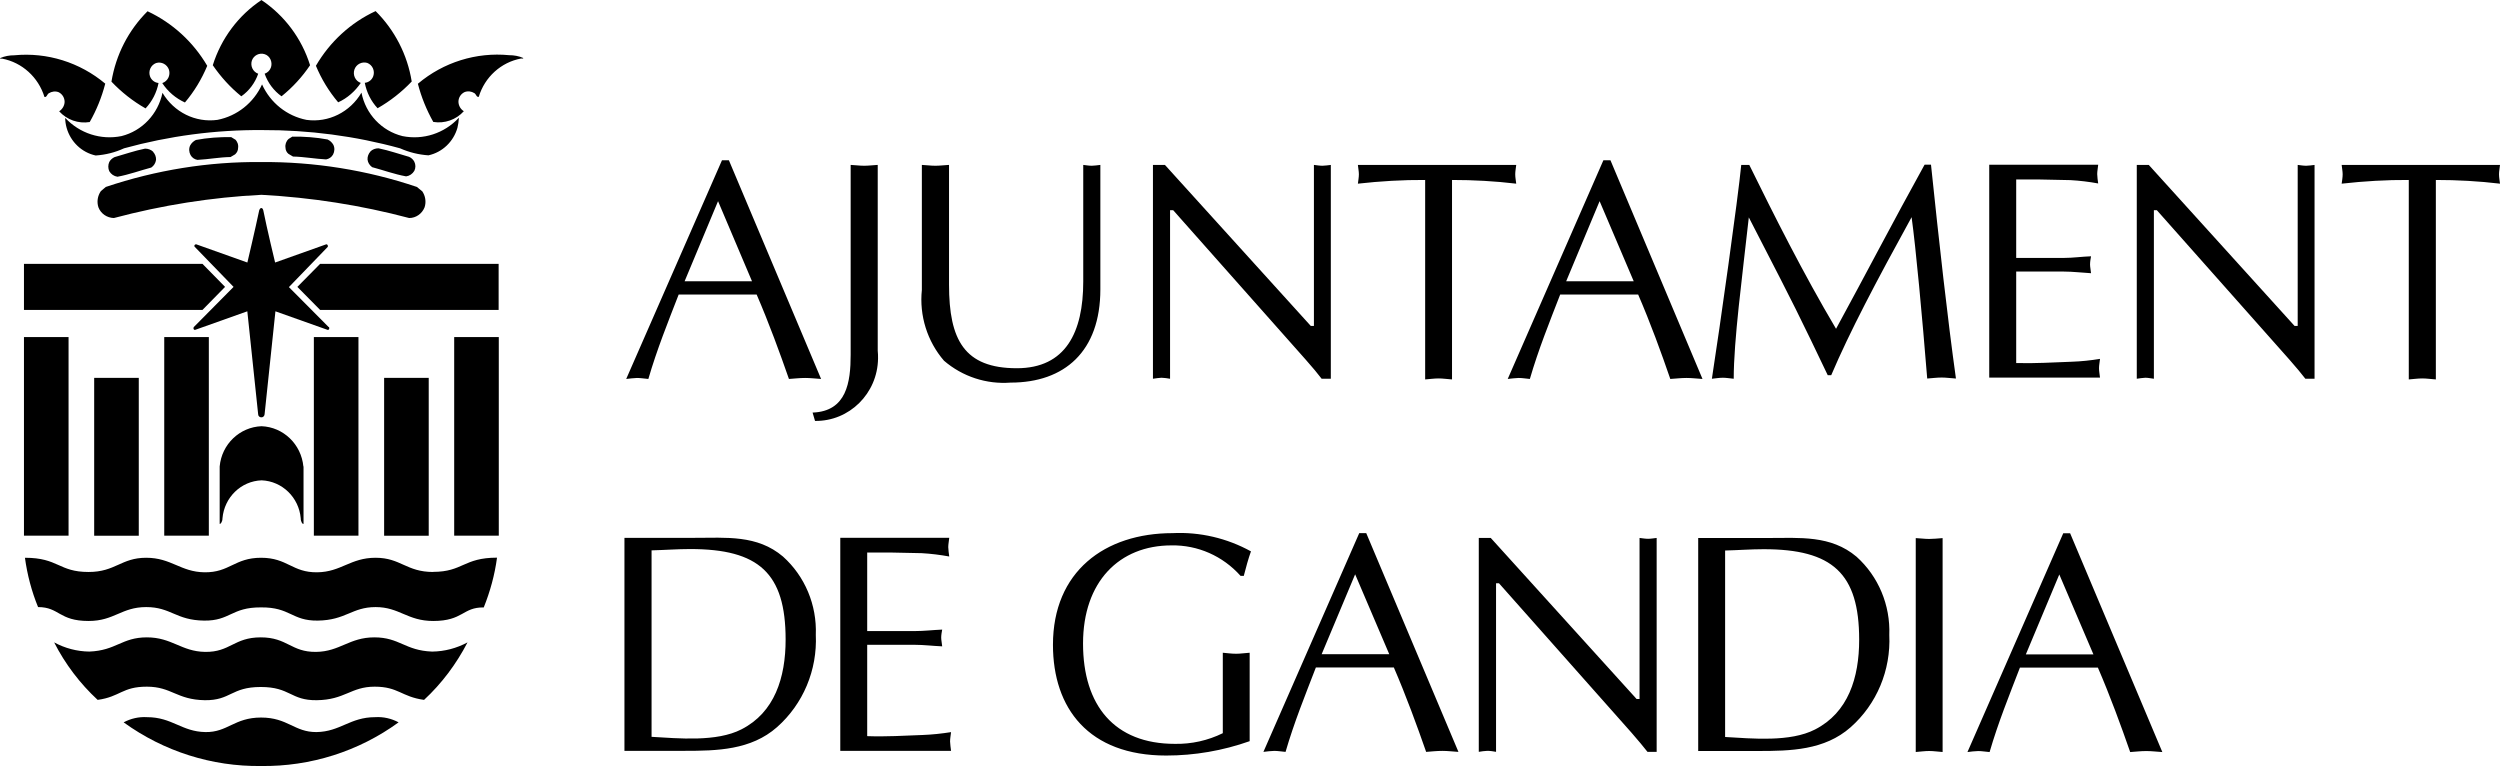
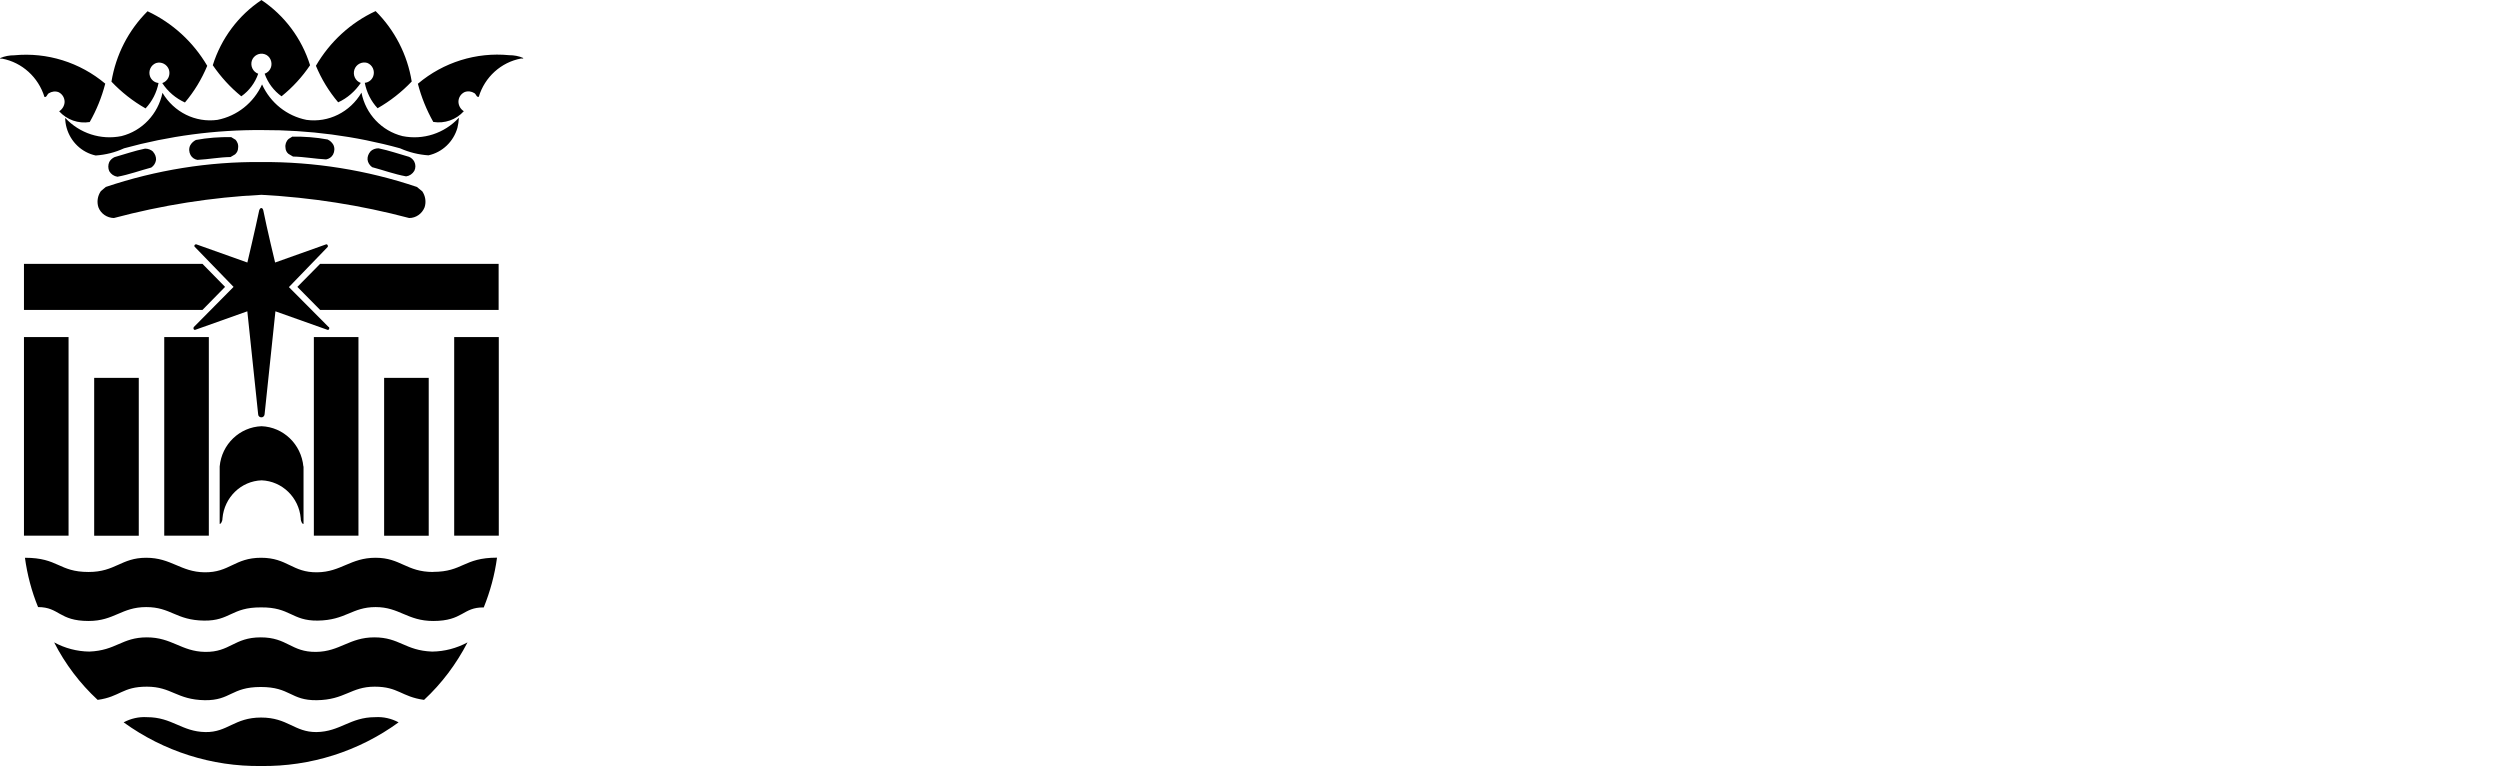
<svg xmlns="http://www.w3.org/2000/svg" width="656" height="201" viewBox="0 0 656 201" fill="none">
  <g clip-path="url(#clip0_88_668)">
-     <path d="M170.93 144.415C174.373 144.332 177.775 144.069 181.095 144.069C199.126 144.069 206.147 150.379 206.147 167.812C206.147 177.811 203.262 186.937 194.567 191.375C188.021 194.745 178.033 193.747 170.971 193.344V144.415H170.93ZM163.867 197.02H179.585C188.103 197.02 197.057 196.839 203.902 190.793C210.747 184.732 214.489 175.828 214.067 166.564C214.367 158.756 211.223 151.211 205.453 146.038C198.69 140.296 190.553 141.129 182.156 141.129H163.854V197.034L163.867 197.02ZM227.594 144.984H233.799L241.855 145.151C244.304 145.289 246.713 145.594 249.081 146.024C248.958 145.192 248.863 144.402 248.822 143.569C248.822 142.779 248.999 142.03 249.081 141.115H220.49V197.02H249.557C249.434 196.188 249.353 195.397 249.298 194.565C249.298 193.733 249.462 193.039 249.557 192.11C247.107 192.498 244.644 192.762 242.154 192.859C237.337 193.039 232.465 193.344 227.553 193.164V169.199H240.045C242.453 169.199 244.78 169.504 247.23 169.601C247.148 168.672 246.971 167.978 246.971 167.313C246.971 166.605 247.107 165.898 247.23 165.205C244.821 165.302 242.494 165.593 240.045 165.593H227.553V144.97H227.594V144.984ZM326.401 150.989C326.959 148.84 327.531 146.69 328.252 144.679C321.965 141.212 314.861 139.548 307.717 139.894C289.85 139.894 276.296 149.991 276.296 169.199C276.296 185.869 285.645 198.254 306.003 198.254C313.446 198.254 320.863 196.978 327.912 194.482V171.279C326.619 171.362 325.503 171.543 324.387 171.543C323.176 171.543 321.978 171.376 320.863 171.279V192.388C316.944 194.315 312.643 195.272 308.289 195.189C292.408 195.189 284.189 185.106 284.189 168.866C284.189 152.626 293.701 143.112 307.391 143.112C314.29 142.987 320.863 145.886 325.517 151.1H326.374L326.415 151.017L326.401 150.989ZM358.516 139.894H356.665L331.518 197.297C332.47 197.158 333.409 197.075 334.362 197.034C335.314 197.034 336.212 197.2 337.328 197.297C339.574 189.572 342.499 182.374 345.289 175.135H365.742C368.967 182.596 371.852 190.501 374.22 197.297C375.594 197.2 376.982 197.034 378.479 197.034C379.867 197.034 381.16 197.2 382.697 197.297L358.502 139.894H358.516ZM364.544 171.668H346.799L355.59 150.698L364.544 171.668ZM434.707 141.156C433.931 141.24 433.21 141.378 432.462 141.378C431.713 141.378 430.965 141.24 430.216 141.156V183.414H429.441L391.175 141.156H388.032V197.283C388.766 197.145 389.542 197.061 390.277 197.02C391.053 197.02 391.787 197.145 392.563 197.283V153.056H393.339L428.121 192.277C429.794 194.204 431.427 196.146 432.298 197.283H434.707V141.156ZM452.629 144.457C456.072 144.374 459.473 144.11 462.78 144.11C480.824 144.11 487.846 150.421 487.846 167.854C487.846 177.867 484.961 186.979 476.266 191.417C469.72 194.787 459.732 193.788 452.67 193.386V144.457H452.629ZM445.566 197.061H461.283C469.802 197.061 478.756 196.881 485.601 190.834C492.446 184.787 496.188 175.87 495.752 166.605C496.052 158.797 492.908 151.253 487.152 146.08C480.389 140.38 472.251 141.17 463.855 141.17H445.607V197.075H445.566V197.061ZM502.692 197.325C503.808 197.242 505.06 197.061 506.217 197.061C507.374 197.061 508.462 197.242 509.741 197.325V141.198C508.449 141.295 507.333 141.42 506.217 141.42C505.006 141.42 503.808 141.24 502.692 141.198V197.325ZM543.244 139.936H541.394L516.26 197.339C517.212 197.2 518.151 197.117 519.09 197.075C520.043 197.075 520.941 197.255 522.07 197.339C524.316 189.614 527.241 182.416 530.031 175.176H550.484C553.709 182.638 556.594 190.543 558.961 197.339C560.336 197.255 561.669 197.075 563.221 197.075C564.595 197.075 565.888 197.255 567.398 197.339L543.203 139.936H543.244ZM549.273 171.709H531.582L540.359 150.74L549.313 171.709H549.273ZM191.301 42.05H189.45L164.316 99.439C165.269 99.314 166.208 99.231 167.147 99.176C168.099 99.176 168.998 99.342 170.127 99.439C172.372 91.714 175.298 84.475 178.088 77.277H198.54C201.766 84.738 204.65 92.643 207.018 99.439C208.393 99.356 209.767 99.176 211.278 99.176C212.652 99.176 213.945 99.342 215.455 99.439L191.26 42.05H191.301ZM197.329 73.81H179.639L188.416 52.785L197.329 73.81ZM230.261 43.271C228.968 43.354 227.852 43.492 226.736 43.492C225.525 43.492 224.328 43.312 223.212 43.271V93.073C223.212 100.271 222.178 107.941 213.223 108.26L213.863 110.451C222.858 110.576 230.274 103.253 230.397 94.086C230.397 93.378 230.397 92.685 230.315 92.019V43.271H230.274H230.261ZM248.944 43.271C247.652 43.354 246.536 43.492 245.42 43.492C244.209 43.492 243.011 43.312 241.895 43.271V76.098C241.201 82.81 243.311 89.564 247.706 94.654C252.564 98.829 258.851 100.881 265.179 100.396C279.345 100.396 288.734 92.2 288.734 75.918V43.271C287.918 43.354 287.183 43.492 286.489 43.492C285.713 43.492 284.978 43.354 284.244 43.271V73.893C284.244 87.179 279.644 96.624 266.812 96.624C253.027 96.624 249.026 89.162 249.026 74.739V43.312L248.944 43.271ZM349.262 43.271C348.446 43.354 347.711 43.492 347.017 43.492C346.241 43.492 345.507 43.354 344.772 43.271V85.529H343.955L305.676 43.271H302.533V99.384C303.268 99.259 304.043 99.176 304.778 99.12C305.554 99.162 306.288 99.245 307.023 99.384V55.156H307.84L342.622 94.377C344.309 96.263 345.942 98.246 346.799 99.384H349.208V43.271H349.249H349.262ZM381.023 47.223C386.671 47.223 392.264 47.528 397.857 48.194C397.775 47.404 397.598 46.571 397.598 45.739C397.598 44.907 397.761 44.214 397.857 43.284H356.311C356.393 44.214 356.57 44.907 356.57 45.739C356.57 46.571 356.393 47.417 356.311 48.194C362.163 47.542 368.069 47.182 373.961 47.223V99.564C375.09 99.481 376.329 99.3 377.485 99.3C378.642 99.3 379.731 99.481 381.01 99.564V47.223H381.023ZM422.623 42.05H420.732L395.625 99.439C396.577 99.314 397.516 99.231 398.469 99.176C399.462 99.176 400.32 99.342 401.435 99.439C403.681 91.714 406.607 84.475 409.396 77.277H429.849C433.074 84.738 435.959 92.643 438.286 99.439C439.674 99.356 441.048 99.176 442.559 99.176C443.933 99.176 445.185 99.342 446.736 99.439L422.582 42.05H422.623ZM428.651 73.81H410.961L419.738 52.785L428.692 73.81H428.651ZM504.979 43.271C496.841 57.971 489.438 72.228 481.777 86.278C473.163 71.743 465.42 56.307 459.011 43.271H456.902C456.085 51.869 451.254 86.18 449.199 99.384C450.152 99.3 451.05 99.12 452.084 99.12C452.996 99.12 453.853 99.287 454.928 99.384C454.928 89.301 457.119 73.061 458.888 57.042C464.359 67.707 469.992 78.414 475.164 89.204L479.6 98.454H480.511C485.329 87.124 492.269 73.962 501.604 56.987C502.733 65.142 504.366 82.824 505.7 99.328C506.911 99.245 508.204 99.065 509.496 99.065C510.694 99.065 511.823 99.245 513.239 99.328C511.048 83.67 508.802 63.436 506.693 43.215H505.019V43.257L504.979 43.271ZM529.037 47.098H535.229L543.285 47.265C545.748 47.404 548.143 47.695 550.565 48.139C550.429 47.306 550.348 46.516 550.307 45.684C550.307 44.893 550.484 44.158 550.565 43.229H521.975V99.079H551.042C550.96 98.288 550.783 97.456 550.783 96.624C550.783 95.792 550.96 95.084 551.042 94.169C548.592 94.571 546.129 94.835 543.639 94.918C538.822 95.084 534.004 95.403 529.051 95.265V71.258H541.543C543.952 71.258 546.279 71.563 548.687 71.688C548.606 70.772 548.429 70.023 548.429 69.399C548.429 68.692 548.565 67.957 548.687 67.25C546.279 67.333 543.952 67.68 541.543 67.68H529.051V47.057L529.037 47.098ZM607.406 43.271C606.589 43.354 605.855 43.492 605.161 43.492C604.385 43.492 603.65 43.354 602.915 43.271V85.529H602.099L563.833 43.271H560.69V99.384C561.425 99.259 562.2 99.176 562.935 99.12C563.67 99.12 564.35 99.287 565.18 99.384V55.156H565.956L600.752 94.377C602.425 96.263 604.058 98.246 604.929 99.384H607.338V43.271H607.433H607.406ZM639.167 47.223C644.801 47.223 650.407 47.528 656 48.194C655.918 47.404 655.741 46.571 655.741 45.739C655.741 44.907 655.918 44.214 656 43.284H614.455C614.536 44.214 614.713 44.907 614.713 45.739C614.713 46.571 614.55 47.417 614.455 48.194C620.306 47.542 626.212 47.182 632.064 47.223V99.564C633.193 99.481 634.431 99.3 635.642 99.3C636.772 99.3 637.888 99.481 639.167 99.564V47.223Z" fill="black" />
    <path d="M130.841 69.177V81.326H84.002L78.028 75.28L84.002 69.233H130.841V69.177ZM6.287 69.177V81.326H53.126L59.059 75.28L53.126 69.233H6.287V69.177ZM79.607 122.406C79.049 116.567 74.354 112.06 68.625 111.838C62.896 112.06 58.16 116.567 57.643 122.406V137.453C57.807 137.62 58.378 136.968 58.378 135.997C58.855 130.519 63.236 126.22 68.666 126.039C74.041 126.261 78.436 130.519 78.913 135.997C78.913 136.968 79.43 137.62 79.647 137.453V122.406M24.712 99.148H36.415V140.574H24.712V99.148ZM43.096 88.441H54.799V140.56H43.096V88.441ZM6.287 88.441H17.99V140.56H6.287V88.441ZM100.794 99.148H112.497V140.574H100.794V99.148ZM119.179 88.441H130.882V140.56H119.179V88.441ZM82.356 88.441H94.058V140.56H82.356V88.441ZM98.427 188.185C91.84 188.185 89.296 191.999 83.049 192.096C77.239 192.138 75.524 188.282 68.503 188.282C61.481 188.282 59.725 192.193 53.915 192.096C47.669 191.999 45.178 188.185 38.592 188.185C36.442 188.047 34.333 188.532 32.441 189.544C42.988 197.172 55.602 201.166 68.516 201C81.43 201.166 94.086 197.186 104.591 189.544C102.699 188.532 100.59 188.047 98.44 188.185M113.354 170.974C106.292 170.711 104.836 167.243 98.236 167.243C91.636 167.243 89.2 170.974 82.954 171.057C76.368 171.141 75.429 167.243 68.407 167.243C61.386 167.243 60.392 171.154 53.82 171.057C47.574 170.96 45.124 167.243 38.538 167.243C31.951 167.243 30.482 170.711 23.419 170.974C20.194 170.932 17.051 170.1 14.207 168.561C17.092 174.219 20.97 179.351 25.624 183.65C31.598 182.818 32.033 180.183 38.538 180.183C45.042 180.183 46.335 183.609 53.738 183.733C60.583 183.817 60.624 180.266 68.421 180.266C76.218 180.266 76.218 183.817 83.104 183.733C90.507 183.65 92.058 180.183 98.304 180.183C104.55 180.183 105.285 182.818 111.272 183.65C115.913 179.351 119.75 174.219 122.676 168.561C119.832 170.1 116.648 170.932 113.463 170.974M113.667 150.088C106.605 150.088 105.149 146.357 98.549 146.357C91.949 146.357 89.513 150.088 83.267 150.171C76.681 150.268 75.47 146.357 68.503 146.357C61.535 146.357 60.242 150.268 53.643 150.171C47.397 150.088 44.947 146.357 38.361 146.357C31.775 146.357 30.305 150.088 23.242 150.088C15.363 150.088 15.363 146.357 6.545 146.357C7.144 150.781 8.301 155.178 9.988 159.297C15.595 159.297 15.418 162.944 23.242 162.944C30.006 162.944 31.856 159.297 38.361 159.297C44.865 159.297 46.158 162.764 53.561 162.847C60.406 162.93 60.705 159.338 68.462 159.38C76.205 159.297 76.518 162.93 83.362 162.847C90.765 162.75 92.317 159.297 98.563 159.297C104.809 159.297 106.877 162.944 113.681 162.944C121.56 162.944 121.383 159.297 126.935 159.394C128.609 155.233 129.82 150.837 130.419 146.329C121.601 146.329 121.506 150.06 113.627 150.06" fill="black" />
    <path d="M86.234 85.82L75.81 75.335L86.016 64.767C86.016 64.767 86.098 64.337 85.88 64.198C85.798 64.143 85.717 64.101 85.621 64.101L72.19 68.886C72.19 68.886 69.999 59.802 69.088 55.198C68.965 54.712 68.748 54.587 68.571 54.587C68.394 54.587 68.176 54.726 68.013 55.198C67.06 59.802 64.91 68.886 64.91 68.886L51.479 64.101C51.261 64.101 51.044 64.24 51.003 64.448C51.003 64.545 51.003 64.629 51.044 64.712L61.29 75.28L50.867 85.806C50.608 86.208 50.867 86.638 51.207 86.555L64.897 81.687L67.74 108.717C67.74 109.203 68.162 109.549 68.652 109.508C69.033 109.508 69.387 109.161 69.428 108.717L72.272 81.687L85.962 86.555C86.302 86.638 86.56 86.208 86.302 85.806M68.625 0C62.556 4.036 58.038 10.083 55.834 17.114C57.943 20.179 60.433 22.939 63.318 25.269C65.386 23.826 66.938 21.718 67.754 19.347C66.38 18.861 65.645 17.336 66.08 15.921C66.557 14.521 68.053 13.772 69.442 14.216C70.829 14.645 71.551 16.227 71.115 17.641C70.857 18.432 70.258 19.056 69.442 19.347C70.299 21.76 71.85 23.826 73.878 25.269C76.763 22.939 79.307 20.179 81.362 17.114C79.171 10.083 74.64 4.036 68.584 0M97.215 39.748C96.698 40.316 96.399 41.065 96.44 41.856C96.521 42.688 96.998 43.382 97.651 43.867C100.617 44.657 103.461 45.712 106.564 46.28C107.476 46.155 108.238 45.628 108.714 44.838C109.095 44.089 109.095 43.173 108.714 42.425C108.415 41.856 107.939 41.412 107.326 41.149C104.659 40.4 102.114 39.484 99.325 38.916C98.508 38.916 97.773 39.179 97.175 39.748M75.728 36.461C75.089 37.03 74.776 37.917 74.912 38.749C74.912 39.36 75.211 39.984 75.688 40.372L76.885 41.079C79.811 41.135 82.696 41.69 85.581 41.828C86.315 41.69 87.009 41.26 87.391 40.552C87.812 39.762 87.867 38.791 87.472 38C87.132 37.39 86.615 36.905 85.962 36.6C82.913 36.031 79.811 35.809 76.708 35.851L75.715 36.461H75.728ZM120.376 30.927C116.58 35.005 111.028 36.808 105.612 35.712C100.141 34.353 95.963 29.929 94.848 24.312C91.881 29.402 86.193 32.259 80.423 31.454C75.293 30.442 70.952 26.989 68.761 22.148C66.57 26.975 62.216 30.442 57.058 31.454C51.288 32.245 45.655 29.443 42.634 24.354C41.477 29.929 37.3 34.353 31.87 35.712C26.481 36.808 20.888 35.005 17.105 30.927C17.105 31.801 17.241 32.675 17.486 33.562C18.52 37.21 21.446 40.011 25.107 40.802C27.692 40.622 30.183 40.011 32.55 38.916C44.348 35.67 56.528 34.048 68.761 34.131C80.995 34.089 93.174 35.67 104.972 38.916C107.34 39.97 109.83 40.58 112.416 40.76C116.076 39.97 119.002 37.168 120.036 33.521C120.24 32.647 120.376 31.759 120.417 30.886L120.376 30.927ZM109.653 21.982C110.551 25.491 111.939 28.875 113.695 31.995C116.661 32.481 119.682 31.427 121.71 29.18C120.852 28.653 120.335 27.738 120.295 26.725C120.295 25.63 120.893 24.659 121.887 24.173C122.744 23.826 123.697 23.951 124.472 24.437C124.948 24.7 125.03 25.574 125.629 25.408C127.18 20.235 131.48 16.323 136.733 15.353C136.992 15.311 137.209 15.491 137.332 15.228C136.134 14.701 134.882 14.479 133.59 14.479C124.976 13.647 116.375 16.323 109.694 21.94M82.886 17.239C84.342 20.748 86.288 23.951 88.738 26.85C91.146 25.754 93.174 23.951 94.671 21.76C93.255 21.275 92.521 19.694 92.997 18.251C93.473 16.851 94.97 16.102 96.358 16.504C97.733 17.031 98.427 18.57 97.95 19.971C97.61 20.942 96.753 21.635 95.719 21.732C96.195 24.229 97.352 26.559 99.08 28.403C102.386 26.517 105.407 24.145 108.034 21.386C106.904 14.354 103.557 7.877 98.563 2.912C92.017 5.936 86.547 10.984 82.9 17.253M40.171 39.845C40.688 40.414 40.987 41.163 40.946 41.953C40.824 42.785 40.389 43.492 39.694 43.964C36.728 44.755 33.884 45.809 30.822 46.377C29.91 46.239 29.148 45.725 28.672 44.921C28.332 44.172 28.332 43.257 28.672 42.508C28.971 41.939 29.488 41.495 30.046 41.232C32.727 40.483 35.258 39.568 38.062 38.999C38.837 38.999 39.613 39.263 40.212 39.831M61.658 36.544C62.297 37.113 62.61 37.987 62.474 38.833C62.474 39.484 62.175 40.053 61.699 40.497L60.501 41.204C57.575 41.246 54.691 41.814 51.806 41.953C51.071 41.828 50.377 41.384 49.996 40.677C49.574 39.887 49.519 38.93 49.914 38.139C50.254 37.529 50.771 37.044 51.411 36.724C54.473 36.156 57.575 35.934 60.664 35.976L61.658 36.586V36.544ZM27.597 22.024C26.685 25.532 25.311 28.916 23.542 32.023C20.575 32.508 17.568 31.454 15.527 29.208C16.343 28.681 16.915 27.765 16.956 26.753C16.956 25.657 16.357 24.686 15.404 24.201C14.547 23.854 13.594 23.993 12.819 24.465C12.342 24.728 12.261 25.616 11.662 25.435C10.07 20.262 5.797 16.393 0.599 15.394C0.34 15.339 0.122 15.519 0 15.256C1.211 14.729 2.463 14.507 3.742 14.507C12.356 13.675 20.956 16.351 27.638 21.968M54.377 17.28C52.908 20.789 50.975 23.993 48.526 26.892C46.117 25.796 44.049 24.048 42.579 21.802C44.008 21.316 44.77 19.791 44.348 18.334C43.872 16.892 42.362 16.102 40.946 16.545C39.572 17.073 38.878 18.612 39.354 20.013C39.694 20.983 40.565 21.691 41.6 21.774C41.123 24.27 39.926 26.6 38.198 28.445C34.877 26.559 31.87 24.187 29.244 21.427C30.4 14.396 33.68 7.961 38.715 2.954C45.26 6.019 50.731 11.026 54.391 17.294M110.728 50.15L109.395 49.054C96.222 44.616 82.451 42.425 68.584 42.522C54.718 42.383 40.946 44.63 27.76 49.054L26.468 50.15C25.61 51.384 25.352 52.965 25.828 54.407C26.468 56.071 28.073 57.167 29.883 57.209C42.539 53.839 55.534 51.772 68.625 51.12C81.716 51.828 94.671 53.839 107.367 57.209C109.122 57.209 110.728 56.113 111.409 54.407C111.885 52.965 111.626 51.384 110.769 50.15" fill="black" />
  </g>
  <defs>
    <clipPath id="clip0_88_668">
      <rect width="656" height="201" fill="white" />
    </clipPath>
  </defs>
</svg>